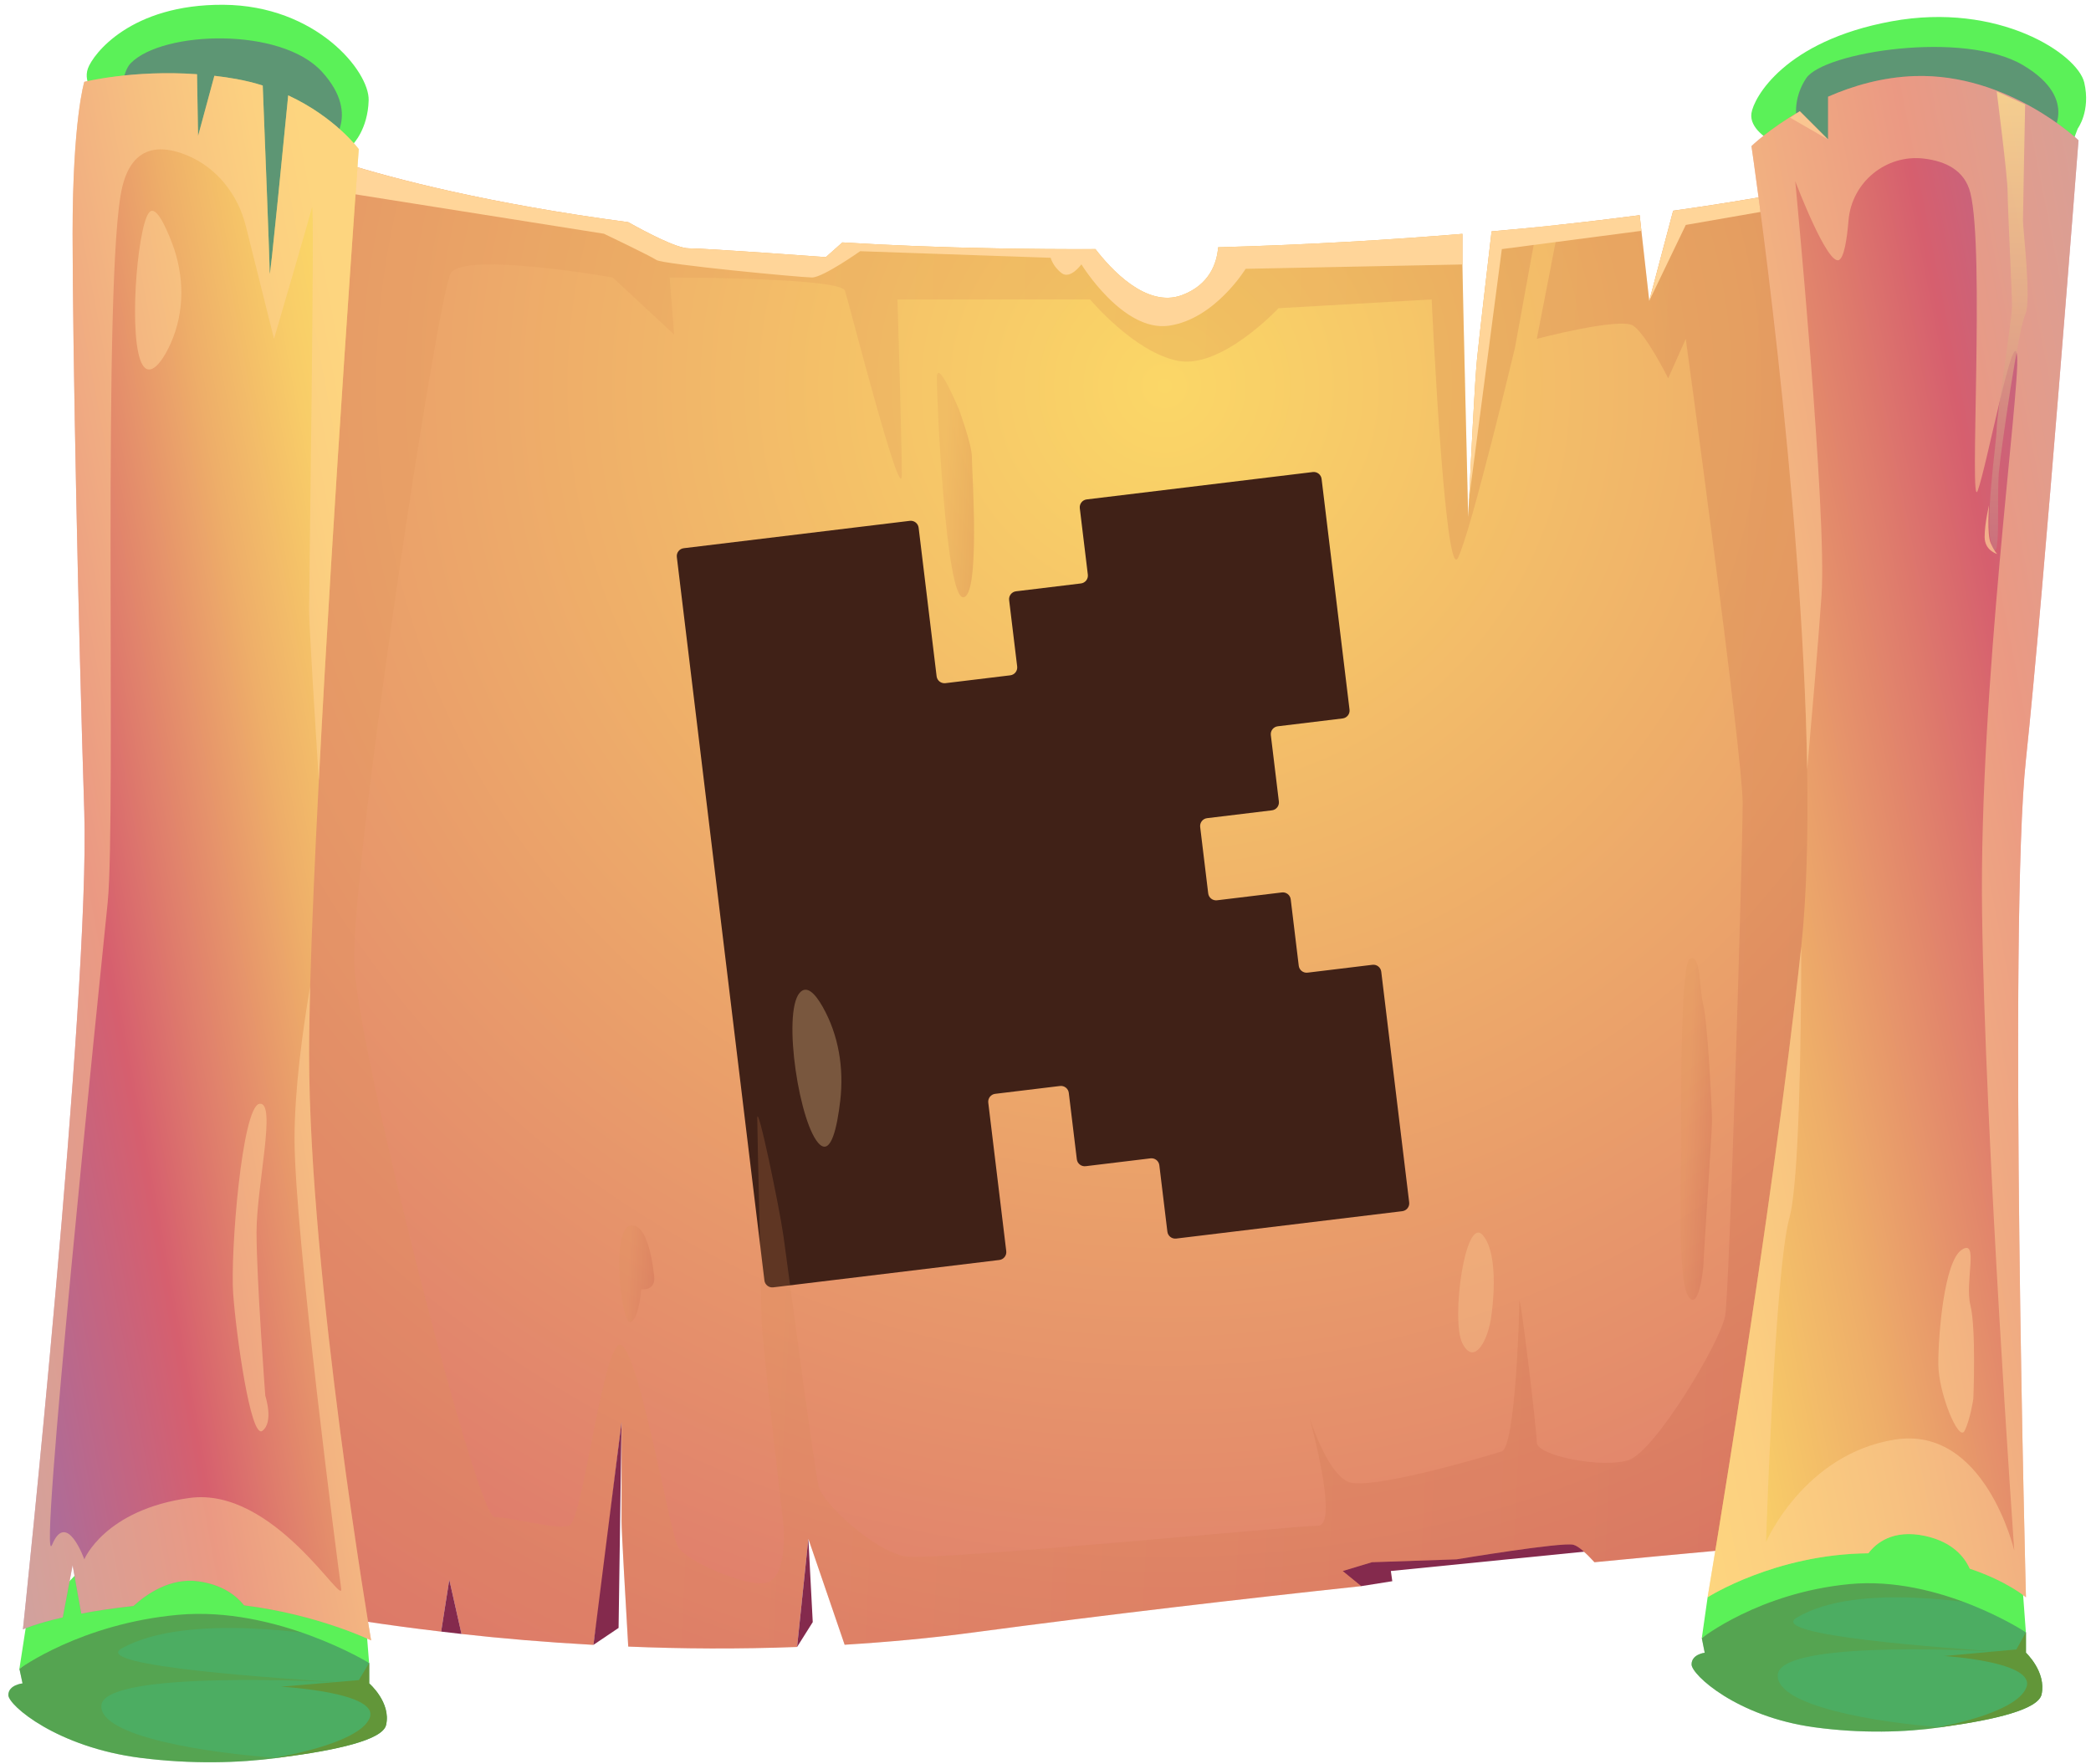
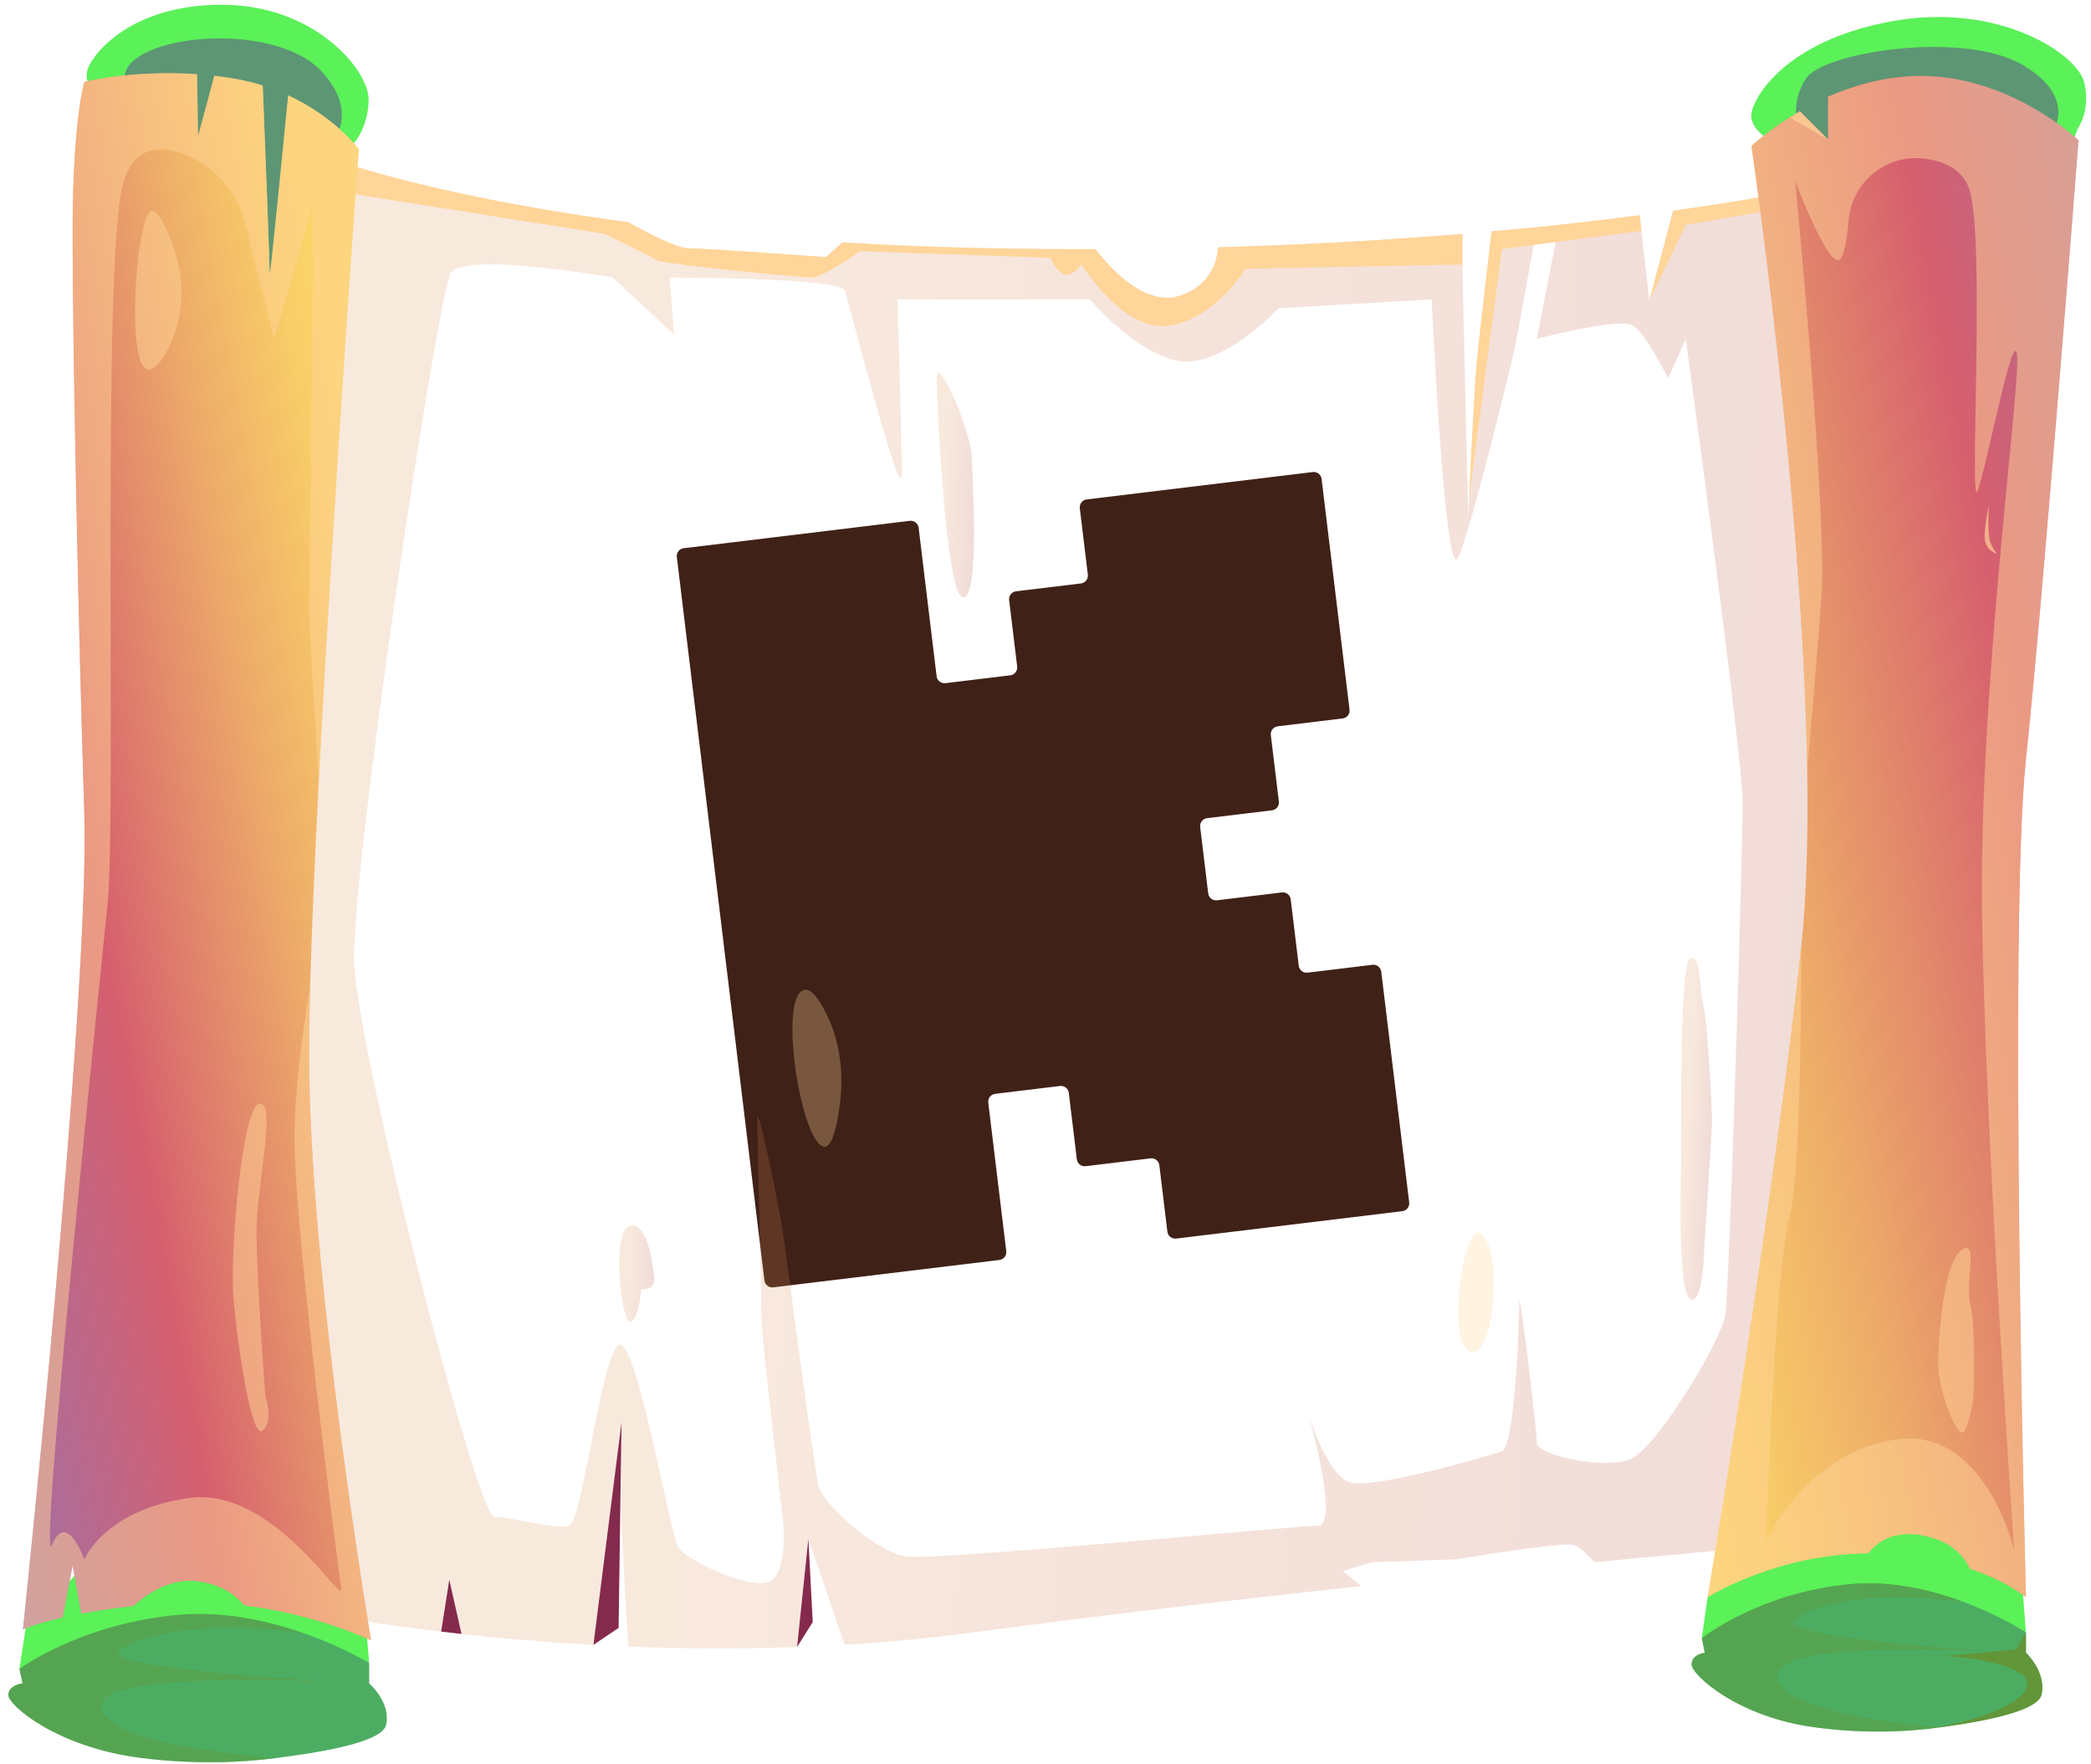
<svg xmlns="http://www.w3.org/2000/svg" width="198" height="167" viewBox="0 0 198 167" fill="none">
  <path fill-rule="evenodd" clip-rule="evenodd" d="M32.566 15.131L33.442 13.629C33.442 13.629 34.831 12.24 34.909 9.496C34.987 6.75 29.933 0.513 21.158 0.453C12.383 0.393 8.81 5.116 8.321 6.493C7.832 7.872 9.141 9.228 9.141 9.228L24.706 29.596L32.566 15.131Z" fill="#5BF158" />
-   <path fill-rule="evenodd" clip-rule="evenodd" d="M128.899 150.191L131.839 149.724L131.701 148.758L151.055 146.822L149.672 144.195L125.066 147.651L125.342 149.31L128.899 150.191Z" fill="#842A4D" />
  <path opacity="0.47" fill-rule="evenodd" clip-rule="evenodd" d="M31.041 13.938C31.041 13.938 34.375 11.074 30.492 6.802C26.609 2.528 15.445 2.917 12.403 5.958C8.999 9.362 15.542 35.66 18.9 37.476C22.258 39.292 31.041 13.938 31.041 13.938Z" fill="#612F93" />
  <path fill-rule="evenodd" clip-rule="evenodd" d="M13.316 166.454C5.396 165.447 0.791 161.478 0.791 160.507C0.791 159.537 2.134 159.4 2.134 159.4L1.839 158.019L11.975 149.584L26.595 153.043L31.495 154.971L32.569 155.394L34.959 157.459L34.959 159.4C34.959 159.4 37.053 161.204 36.556 163.344C36.221 164.762 31.857 165.733 26.529 166.417C26.448 166.43 26.367 166.442 26.287 166.454C22.62 166.94 18.136 167.064 13.316 166.454Z" fill="#4CAD62" />
  <path opacity="0.4" fill-rule="evenodd" clip-rule="evenodd" d="M13.316 166.454C5.396 165.447 0.791 161.478 0.791 160.507C0.791 159.537 2.134 159.4 2.134 159.4L1.839 158.019L11.975 149.584L26.594 153.043L31.495 154.971C30.756 154.934 17.873 152.557 11.533 156.078C8.452 157.789 26.931 158.952 32.422 159.313C27.173 159.052 9.855 158.43 9.6 161.478C9.345 164.464 19.882 166.019 26.286 166.454C22.619 166.94 18.136 167.064 13.316 166.454Z" fill="#629639" />
  <path fill-rule="evenodd" clip-rule="evenodd" d="M34.653 153.734L34.951 157.466C34.951 157.466 26.15 152.076 16.903 152.904C7.655 153.734 1.837 158.019 1.837 158.019L2.435 154.148L12.279 143.642L28.091 144.471L34.653 153.734Z" fill="#5BF158" />
-   <path fill-rule="evenodd" clip-rule="evenodd" d="M25.923 166.455C25.923 166.455 33.87 165.211 34.985 162.723C36.112 160.234 26.595 159.712 26.595 159.712L33.979 159.09L34.959 157.46L34.959 159.401C34.959 159.401 37.053 161.205 36.556 163.345C36.221 164.763 31.857 165.733 26.529 166.418L25.923 166.455Z" fill="#629639" />
  <path fill-rule="evenodd" clip-rule="evenodd" d="M196.12 13.837L196.742 12.179C196.742 12.179 197.986 10.521 197.364 7.824C196.742 5.128 189.277 0.152 179.116 2.018C168.955 3.884 166.053 9.275 165.845 10.727C165.637 12.179 167.503 13.215 167.503 13.215L186.373 13.008L196.12 13.837Z" fill="#5BF158" />
  <path fill-rule="evenodd" clip-rule="evenodd" d="M171.784 163.552C164.444 162.544 160.177 158.576 160.177 157.605C160.177 156.635 161.421 156.498 161.421 156.498L161.147 155.117L170.54 146.682L184.089 150.14L188.63 152.069L189.625 152.492L191.84 154.557L191.84 156.498C191.84 156.498 193.781 158.302 193.32 160.442C193.009 161.86 188.966 162.83 184.027 163.515C183.952 163.527 183.877 163.54 183.803 163.552C180.406 164.037 176.251 164.162 171.784 163.552Z" fill="#4CAD62" />
  <path opacity="0.47" fill-rule="evenodd" clip-rule="evenodd" d="M194.046 13.009C194.046 13.009 197.156 9.485 191.557 6.167C185.959 2.848 172.688 4.922 171.029 7.411C169.371 9.899 169.577 13.839 173.932 14.875C178.288 15.912 194.046 13.009 194.046 13.009Z" fill="#612F93" />
  <path opacity="0.4" fill-rule="evenodd" clip-rule="evenodd" d="M171.784 163.552C164.444 162.544 160.177 158.576 160.177 157.605C160.177 156.635 161.421 156.498 161.421 156.498L161.147 155.117L170.54 146.682L184.089 150.14L188.63 152.069C187.946 152.031 176.006 149.655 170.13 153.176C167.276 154.887 184.4 156.05 189.488 156.411C184.624 156.149 168.574 155.527 168.338 158.576C168.102 161.561 177.868 163.117 183.803 163.552C180.406 164.037 176.251 164.162 171.784 163.552Z" fill="#629639" />
  <path fill-rule="evenodd" clip-rule="evenodd" d="M191.557 150.83L191.833 154.563C191.833 154.563 183.677 149.172 175.107 150.001C166.537 150.83 161.146 155.115 161.146 155.115L161.698 151.245L170.821 140.739L185.475 141.569L191.557 150.83Z" fill="#5BF158" />
-   <path fill-rule="evenodd" clip-rule="evenodd" d="M58.855 144.057C58.855 142.676 58.855 134.652 58.855 134.652C58.855 134.652 56.64 153.177 56.367 154.558C56.317 154.831 56.255 155.255 56.192 155.752C51.676 155.503 47.471 155.143 43.701 154.72L42.544 149.581L41.773 154.496C30.999 153.227 24.156 151.659 24.156 151.659L27.615 13.697C27.615 13.697 29.157 14.382 32.38 15.389C37.319 16.945 46.202 19.271 59.489 21.038C61.243 22.02 64.093 23.514 65.212 23.514C66.867 23.514 78.201 24.347 78.201 24.347L79.769 22.954C84.272 23.227 89.1 23.426 94.238 23.514C97.485 23.576 100.658 23.601 103.731 23.588C105.124 25.404 108.533 29.212 111.929 27.943C114.542 26.96 115.226 24.919 115.351 23.414C123.948 23.178 131.699 22.705 138.479 22.145L138.479 25.168C138.479 26.276 139.026 48.956 139.026 48.956C139.026 48.956 139.051 48.284 139.101 47.227L139.114 47.164C139.275 43.681 139.648 36.129 139.86 34.026C140.059 32.023 140.83 25.43 141.241 21.909C142.722 21.772 144.165 21.647 145.533 21.51C146.242 21.436 146.939 21.361 147.623 21.287C150.41 20.988 152.961 20.677 155.262 20.378L155.424 21.859L156.171 28.49L158.435 19.955C162.677 19.358 165.85 18.823 167.84 18.462C169.433 18.164 170.267 17.989 170.267 17.989L179.672 50.884L179.398 115.305L165.85 146.546C165.85 146.546 160.09 147.043 150.983 147.927C150.261 147.143 149.49 146.396 148.979 146.272C147.872 145.998 137.919 147.653 137.919 147.653L129.907 147.927L127.145 148.76L128.899 150.191C117.515 151.41 104.701 152.903 92.309 154.558C88.154 155.118 84.023 155.491 79.98 155.74L76.546 145.712L75.476 155.951C69.903 156.163 64.528 156.125 59.489 155.914C59.253 151.833 58.855 145.015 58.855 144.057Z" fill="url(#paint0_radial_146_19968)" />
  <path fill-rule="evenodd" clip-rule="evenodd" d="M64.09 52.745C64.04 52.333 64.333 51.96 64.745 51.91L86.152 49.318C86.563 49.268 86.937 49.561 86.987 49.972L88.689 64.035C88.739 64.446 89.113 64.739 89.524 64.689L95.664 63.946C96.075 63.896 96.368 63.522 96.318 63.111L95.557 56.825C95.507 56.413 95.8 56.04 96.211 55.99L102.354 55.246C102.766 55.196 103.059 54.823 103.009 54.411L102.248 48.125C102.198 47.714 102.491 47.34 102.902 47.29L124.31 44.698C124.721 44.648 125.094 44.941 125.144 45.352L127.789 67.194C127.839 67.606 127.546 67.979 127.134 68.029L120.991 68.773C120.58 68.823 120.287 69.196 120.337 69.607L121.098 75.894C121.148 76.305 120.855 76.679 120.444 76.729L114.3 77.472C113.889 77.522 113.596 77.896 113.646 78.307L114.407 84.594C114.457 85.005 114.831 85.298 115.242 85.248L121.385 84.505C121.796 84.455 122.17 84.748 122.22 85.159L122.981 91.446C123.031 91.857 123.404 92.15 123.816 92.1L129.959 91.356C130.37 91.306 130.744 91.6 130.793 92.011L133.438 113.852C133.488 114.264 133.195 114.637 132.783 114.687L111.376 117.279C110.965 117.329 110.591 117.036 110.541 116.625L109.78 110.338C109.73 109.927 109.356 109.634 108.945 109.684L102.802 110.427C102.391 110.477 102.017 110.184 101.967 109.773L101.206 103.486C101.157 103.075 100.783 102.782 100.372 102.832L94.236 103.575C93.825 103.624 93.531 103.998 93.581 104.409L95.284 118.472C95.334 118.883 95.041 119.257 94.629 119.307L73.218 121.899C72.807 121.949 72.433 121.656 72.384 121.244L64.09 52.745Z" fill="#402117" />
  <path opacity="0.2" d="M58.855 144.057C58.855 142.676 58.855 134.652 58.855 134.652C58.855 134.652 56.64 153.177 56.367 154.558C56.317 154.831 56.255 155.255 56.192 155.752C51.676 155.503 47.471 155.143 43.701 154.72L42.544 149.581L41.773 154.496C30.999 153.227 24.156 151.659 24.156 151.659L27.615 13.697C27.615 13.697 37.543 18.114 59.489 21.038C61.243 22.02 64.093 23.514 65.212 23.514C66.867 23.514 78.201 24.347 78.201 24.347L79.769 22.954C84.272 23.227 89.1 23.426 94.238 23.514C97.485 23.576 100.658 23.601 103.731 23.588C105.124 25.404 108.533 29.212 111.929 27.943C114.542 26.96 115.226 24.919 115.351 23.414C123.948 23.178 131.699 22.705 138.479 22.145L138.479 25.168C138.479 26.276 139.026 48.956 139.026 48.956C139.026 48.956 139.586 36.788 139.86 34.026C140.059 32.023 140.83 25.43 141.241 21.909C142.722 21.772 144.165 21.647 145.533 21.51L143.456 32.919C143.456 32.919 139.3 50.337 138.056 52.825C136.812 55.313 135.568 28.353 135.568 28.353L121.061 29.187C121.061 29.187 115.662 34.984 111.519 34.163C107.376 33.33 103.22 28.353 103.22 28.353L84.981 28.353C84.981 28.353 85.392 41.628 85.392 44.937C85.392 48.259 80.415 28.764 80.005 27.52C79.582 26.276 63.408 26.276 63.408 26.276L63.831 31.675L58.021 26.276C58.021 26.276 43.925 23.787 42.681 25.865C41.437 27.943 33.139 82.684 33.549 91.393C33.972 100.102 45.169 143.647 46.824 143.647C48.479 143.647 52.634 144.891 53.878 144.468C55.122 144.057 56.777 129.538 58.432 127.473C60.099 125.395 63.408 145.301 64.242 146.546C65.075 147.79 70.463 150.278 72.54 149.867C74.606 149.444 74.195 144.468 74.195 144.468C74.195 144.468 72.117 126.639 72.117 124.985C72.117 123.318 71.707 107.567 71.707 105.9C71.707 104.245 73.784 114.198 74.195 117.097C74.605 120.008 77.094 139.081 77.517 140.735C77.927 142.403 82.904 146.956 85.803 147.379C88.714 147.79 122.716 144.468 124.794 144.468C126.722 144.468 124.333 135.485 123.997 134.241C124.271 135.075 125.814 139.566 127.692 140.325C129.77 141.158 140.967 137.837 142.211 137.426C143.456 137.003 143.866 124.985 143.866 123.318C143.866 121.663 145.521 135.348 145.521 136.593C145.521 137.837 151.741 139.081 154.23 138.247C156.718 137.426 162.939 127.05 163.362 124.562C163.772 122.074 165.016 80.607 165.016 76.041C165.016 71.487 159.629 32.086 159.629 32.086L157.962 35.818C157.962 35.818 155.897 31.675 154.653 30.841C153.409 30.008 145.521 32.086 145.521 32.086L147.623 21.287C150.41 20.988 152.961 20.677 155.262 20.378L156.171 28.49L158.435 19.955C166.099 18.885 170.267 17.989 170.267 17.989L179.672 50.884L179.398 115.305L165.85 146.546C165.85 146.546 160.09 147.043 150.983 147.927C150.261 147.143 149.49 146.396 148.979 146.272C147.872 145.998 137.919 147.653 137.919 147.653L129.907 147.927L127.145 148.76L128.899 150.191C117.515 151.41 104.701 152.903 92.309 154.558C88.154 155.118 84.023 155.491 79.98 155.74L76.546 145.712L75.476 155.951C69.903 156.163 64.528 156.125 59.489 155.914C59.253 151.833 58.855 145.015 58.855 144.057Z" fill="url(#paint1_linear_146_19968)" />
  <path fill-rule="evenodd" clip-rule="evenodd" d="M158.435 19.955C162.677 19.358 165.85 18.823 167.84 18.462L167.915 19.855L159.629 21.299L156.17 28.49L158.435 19.955Z" fill="#FFD599" />
  <path fill-rule="evenodd" clip-rule="evenodd" d="M110.685 30.841C106.331 31.463 102.399 25.031 102.399 25.031C102.399 25.031 101.354 26.486 100.533 25.864C99.7 25.242 99.488 24.409 99.488 24.409L81.448 23.787C81.448 23.787 77.927 26.275 76.895 26.275C75.85 26.275 62.786 25.031 62.164 24.62C61.542 24.209 57.188 22.132 57.188 22.132L32.305 18.188L32.38 15.389C37.319 16.944 46.202 19.27 59.489 21.037C61.243 22.02 64.093 23.513 65.212 23.513C66.867 23.513 78.201 24.346 78.201 24.346L79.769 22.953C84.272 23.227 89.1 23.426 94.238 23.513C97.485 23.575 100.658 23.6 103.73 23.587C105.124 25.404 108.533 29.211 111.929 27.942C114.542 26.959 115.226 24.919 115.351 23.413C123.948 23.177 131.699 22.704 138.479 22.144L138.479 25.043L117.951 25.454C117.951 25.454 115.04 30.219 110.685 30.841Z" fill="#FFD599" />
  <path fill-rule="evenodd" clip-rule="evenodd" d="M176.923 147.08C168.077 147.155 161.694 151.248 161.694 151.248C161.694 151.248 167.778 115.305 170.54 89.862C170.553 89.788 170.553 89.713 170.565 89.638C171.075 84.786 171.224 79.026 171.125 72.88C170.714 46.791 165.85 13.834 165.85 13.834C165.85 13.834 167.567 12.179 170.428 10.537L173.103 13.212L173.103 9.156C175.454 8.123 178.266 7.302 181.327 7.202C190.173 6.929 196.816 13.286 196.816 13.286C196.816 13.286 193.494 56.42 191.84 71.897C190.173 87.374 191.84 151.248 191.84 151.248C191.84 151.248 190.11 149.742 186.515 148.536C186.03 147.453 184.91 146.01 182.297 145.438C179.212 144.766 177.607 146.159 176.923 147.08Z" fill="url(#paint2_linear_146_19968)" />
  <path opacity="0.5" fill-rule="evenodd" clip-rule="evenodd" d="M176.923 147.08C168.077 147.155 161.694 151.248 161.694 151.248C161.694 151.248 167.778 115.305 170.54 89.862C170.553 89.788 170.553 89.713 170.565 89.638C170.553 98.173 170.378 111.933 169.445 115.305C168.052 120.282 167.231 145.998 167.231 145.998C167.231 145.998 170.826 137.699 179.398 136.318C187.958 134.937 190.732 146.819 190.732 146.819C190.732 146.819 187.958 107.566 187.684 86.279C187.411 64.98 191.28 37.062 191.006 33.74C190.732 30.43 188.106 44.246 187.272 46.461C186.439 48.675 187.958 23.787 186.577 18.263C186.041 16.113 184.212 15.257 182.174 15.016C178.591 14.59 175.343 17.258 175.041 20.853C174.887 22.693 174.616 24.383 174.136 24.62C173.028 25.168 169.993 17.155 169.993 17.155C169.993 17.155 173.028 48.669 172.481 56.42C172.17 60.874 171.573 67.804 171.125 72.88C170.714 46.791 165.85 13.834 165.85 13.834C165.85 13.834 167.567 12.179 170.428 10.537L173.103 13.212L173.103 9.156C175.454 8.123 178.266 7.302 181.327 7.202C190.173 6.929 196.816 13.286 196.816 13.286C196.816 13.286 193.494 56.42 191.84 71.897C190.173 87.374 191.84 151.248 191.84 151.248C191.84 151.248 190.11 149.742 186.515 148.536C186.03 147.453 184.91 146.01 182.297 145.438C179.212 144.766 177.607 146.159 176.923 147.08Z" fill="#FFD599" />
  <path fill-rule="evenodd" clip-rule="evenodd" d="M5.942 153.151C3.292 153.761 2.172 154.283 2.172 154.283C2.172 154.283 8.53 94.291 7.982 76.874C7.422 59.456 6.875 32.919 6.875 22.132C6.875 11.345 7.982 7.75 7.982 7.75C7.982 7.75 12.623 6.593 18.657 7.028L18.756 12.876L20.299 7.177C20.971 7.252 21.655 7.352 22.352 7.476C23.248 7.638 24.094 7.849 24.878 8.098C25.039 12.067 25.537 24.819 25.537 25.864C25.537 26.997 27.005 11.868 27.291 9.031C31.745 11.096 33.972 14.12 33.972 14.12C33.972 14.12 31.558 47.35 30.19 73.913C29.817 81.178 29.518 87.946 29.369 93.383C29.307 95.822 29.269 97.987 29.269 99.815C29.269 120.829 35.142 155.329 35.142 155.329C35.142 155.329 30.115 152.878 23.111 152.007C22.402 151.111 21.07 150.041 18.756 149.73C16.144 149.382 13.917 150.899 12.635 152.069C10.682 152.28 9.052 152.529 7.696 152.791L6.875 148.2L5.942 153.151Z" fill="url(#paint3_linear_146_19968)" />
  <path fill-rule="evenodd" clip-rule="evenodd" d="M183.467 163.553C183.467 163.553 190.832 162.309 191.865 159.82C192.91 157.332 184.089 156.809 184.089 156.809L190.932 156.187L191.84 154.558L191.84 156.498C191.84 156.498 193.781 158.302 193.32 160.442C193.009 161.861 188.966 162.831 184.027 163.515L183.467 163.553Z" fill="#629639" />
-   <path opacity="0.7" fill-rule="evenodd" clip-rule="evenodd" d="M191.765 9.898C191.765 9.898 191.557 20.059 191.557 20.888C191.557 21.718 192.387 28.56 191.765 29.805C191.143 31.049 189.485 42.454 189.277 44.734C189.069 47.015 189.485 53.651 188.655 51.785C187.825 49.918 189.069 41.831 189.069 40.587C189.069 39.343 190.521 30.22 190.521 28.976C190.521 27.732 190.107 19.645 190.107 18.193C190.107 16.741 189.07 8.654 189.07 8.654L191.765 9.898Z" fill="url(#paint4_linear_146_19968)" />
  <path opacity="0.68" fill-rule="evenodd" clip-rule="evenodd" d="M188.344 47.845C188.344 47.845 188.136 50.592 188.499 51.422C188.863 52.251 189.121 52.458 189.121 52.458C189.121 52.458 187.929 52.147 187.929 50.851C187.929 49.555 188.344 47.845 188.344 47.845Z" fill="#FFD599" />
  <path opacity="0.68" fill-rule="evenodd" clip-rule="evenodd" d="M173.103 13.212L169.509 11.143L170.428 10.537L173.103 13.212Z" fill="#FFD599" />
  <path opacity="0.2" d="M90.783 38.721C90.783 38.721 92.027 42.039 92.027 43.283C92.027 44.527 92.857 56.554 91.197 56.554C89.539 56.554 88.709 37.892 88.709 35.818C88.71 33.744 90.783 38.721 90.783 38.721Z" fill="url(#paint5_linear_146_19968)" />
  <path opacity="0.2" d="M61.961 121.041C61.961 121.041 61.547 115.65 59.681 116.065C57.815 116.479 58.851 125.396 59.681 125.188C60.511 124.98 60.717 122.078 60.717 122.078C60.717 122.078 61.961 122.285 61.961 121.041Z" fill="url(#paint6_linear_146_19968)" />
  <path opacity="0.2" d="M161.284 120.004C161.284 119.382 162.114 107.149 162.114 106.111C162.114 105.075 161.7 96.78 161.284 95.122C160.87 93.463 161.076 90.353 160.04 90.767C159.004 91.181 159.21 107.771 159.21 108.807C159.21 109.843 158.796 121.041 159.832 122.7C160.87 124.359 161.284 120.004 161.284 120.004Z" fill="url(#paint7_linear_146_19968)" />
  <path opacity="0.3" d="M141.24 124.427C141.24 124.427 142.07 118.897 140.41 116.962C138.752 115.026 137.368 124.979 138.474 127.191C139.581 129.403 140.964 126.915 141.24 124.427Z" fill="#FFD599" />
  <path opacity="0.3" d="M79.561 104.25C79.922 101.17 79.425 98.017 77.892 95.321C77.176 94.061 76.38 93.242 75.716 94.016C74.058 95.952 75.716 106.734 77.651 108.393C78.705 109.296 79.267 106.752 79.561 104.25Z" fill="#FFD599" />
  <path opacity="0.5" fill-rule="evenodd" clip-rule="evenodd" d="M5.942 153.151C3.292 153.761 2.172 154.283 2.172 154.283C2.172 154.283 8.53 94.291 7.982 76.874C7.422 59.456 6.875 32.919 6.875 22.132C6.875 11.345 7.982 7.75 7.982 7.75C7.982 7.75 12.623 6.593 18.657 7.028L18.756 12.876L20.299 7.177C20.971 7.252 21.655 7.352 22.352 7.476C23.248 7.638 24.094 7.849 24.878 8.098C25.039 12.067 25.537 24.819 25.537 25.864C25.537 26.997 27.005 11.868 27.291 9.031C31.745 11.096 33.972 14.12 33.972 14.12C33.972 14.12 31.558 47.35 30.19 73.913C29.792 67.592 29.269 59.157 29.269 57.801C29.269 55.587 29.817 18.536 29.543 19.644C29.269 20.751 25.947 32.085 25.947 32.085L23.271 21.379C22.53 18.416 20.517 15.854 17.689 14.698C15.237 13.697 12.543 13.697 11.579 17.703C9.638 25.727 11.019 77.147 10.198 85.446C9.364 93.744 3.554 149.581 4.935 146.271C6.316 142.949 7.983 147.652 7.983 147.652C7.983 147.652 9.912 142.949 17.936 141.842C25.949 140.735 32.592 152.355 32.306 150.414C32.032 148.486 27.89 116.686 27.89 107.84C27.89 103.187 28.648 97.626 29.37 93.383C29.308 95.822 29.27 97.987 29.27 99.815C29.27 120.829 35.143 155.329 35.143 155.329C35.143 155.329 30.116 152.878 23.112 152.007C22.403 151.111 21.072 150.041 18.758 149.73C16.145 149.382 13.918 150.899 12.636 152.069C10.683 152.28 9.053 152.529 7.697 152.791L6.876 148.2L5.942 153.151Z" fill="#FFD599" />
  <path opacity="0.5" fill-rule="evenodd" clip-rule="evenodd" d="M25.121 132.168C25.121 132.168 24.292 121.109 24.292 116.685C24.292 112.262 26.227 104.243 24.568 104.52C22.909 104.796 21.803 118.619 22.079 122.49C22.356 126.36 23.738 136.313 24.844 135.485C25.95 134.656 25.121 132.168 25.121 132.168Z" fill="#FFD599" />
  <path opacity="0.5" fill-rule="evenodd" clip-rule="evenodd" d="M16.17 32.5C17.505 29.51 17.464 26.089 16.297 23.03C15.578 21.143 14.659 19.302 14.063 20.197C12.957 21.855 12.127 32.362 13.51 34.573C14.201 35.68 15.307 34.436 16.17 32.5Z" fill="#FFD599" />
  <path opacity="0.5" fill-rule="evenodd" clip-rule="evenodd" d="M186.858 132.446C186.858 132.446 187.134 125.811 186.582 123.599C186.03 121.387 187.412 117.24 185.752 118.346C184.094 119.452 183.54 126.363 183.54 129.129C183.54 131.894 185.476 136.594 186.028 135.488C186.581 134.381 186.858 132.446 186.858 132.446Z" fill="#FFD599" />
  <path fill-rule="evenodd" clip-rule="evenodd" d="M75.477 155.951L76.96 153.596L76.546 145.712L75.477 155.951Z" fill="#842A4D" />
  <path fill-rule="evenodd" clip-rule="evenodd" d="M56.193 155.752L58.575 154.148L58.855 134.651L56.193 155.752Z" fill="#842A4D" />
  <path fill-rule="evenodd" clip-rule="evenodd" d="M41.773 154.495L43.701 154.719L42.544 149.581L41.773 154.495Z" fill="#842A4D" />
  <path fill-rule="evenodd" clip-rule="evenodd" d="M139.114 47.164C139.275 43.681 139.649 36.129 139.86 34.026C140.059 32.023 140.83 25.429 141.241 21.908C142.722 21.771 144.165 21.647 145.533 21.51C146.242 21.435 146.939 21.361 147.623 21.286C150.41 20.988 152.961 20.677 155.262 20.378L155.424 21.858L142.211 23.588L139.114 47.164Z" fill="#FFD599" />
  <defs>
    <radialGradient id="paint0_radial_146_19968" cx="0" cy="0" r="1" gradientUnits="userSpaceOnUse" gradientTransform="translate(110.208 36.926) rotate(90) scale(166.102 166.101)">
      <stop stop-color="#FBD767" />
      <stop offset="1" stop-color="#D65F6E" />
    </radialGradient>
    <linearGradient id="paint1_linear_146_19968" x1="195.731" y1="90.982" x2="65.445" y2="84.489" gradientUnits="userSpaceOnUse">
      <stop stop-color="#B34537" />
      <stop offset="1" stop-color="#DD9057" />
    </linearGradient>
    <linearGradient id="paint2_linear_146_19968" x1="261.971" y1="64.186" x2="148.815" y2="86.558" gradientUnits="userSpaceOnUse">
      <stop offset="0.062" stop-color="#4C8CFF" />
      <stop offset="0.609" stop-color="#D65F6E" />
      <stop offset="0.689" stop-color="#DF7D6C" />
      <stop offset="0.831" stop-color="#EEAE69" />
      <stop offset="0.939" stop-color="#F8CC68" />
      <stop offset="1" stop-color="#FBD767" />
    </linearGradient>
    <linearGradient id="paint3_linear_146_19968" x1="-41.565" y1="93.285" x2="41.315" y2="77.849" gradientUnits="userSpaceOnUse">
      <stop stop-color="#4C8CFF" />
      <stop offset="0.609" stop-color="#D65F6E" />
      <stop offset="0.688" stop-color="#DF7D6C" />
      <stop offset="0.829" stop-color="#EEAE69" />
      <stop offset="0.937" stop-color="#F8CC68" />
      <stop offset="0.998" stop-color="#FBD767" />
    </linearGradient>
    <linearGradient id="paint4_linear_146_19968" x1="190.183" y1="8.654" x2="190.183" y2="52.11" gradientUnits="userSpaceOnUse">
      <stop stop-color="#FFE48F" />
      <stop offset="1" stop-color="#C77781" />
    </linearGradient>
    <linearGradient id="paint5_linear_146_19968" x1="92.936" y1="46.078" x2="89.344" y2="45.899" gradientUnits="userSpaceOnUse">
      <stop stop-color="#B34537" />
      <stop offset="1" stop-color="#DD9057" />
    </linearGradient>
    <linearGradient id="paint6_linear_146_19968" x1="62.307" y1="120.743" x2="59.469" y2="120.601" gradientUnits="userSpaceOnUse">
      <stop stop-color="#B34537" />
      <stop offset="1" stop-color="#DD9057" />
    </linearGradient>
    <linearGradient id="paint7_linear_146_19968" x1="162.394" y1="107.009" x2="159.66" y2="106.873" gradientUnits="userSpaceOnUse">
      <stop stop-color="#B34537" />
      <stop offset="1" stop-color="#DD9057" />
    </linearGradient>
  </defs>
</svg>